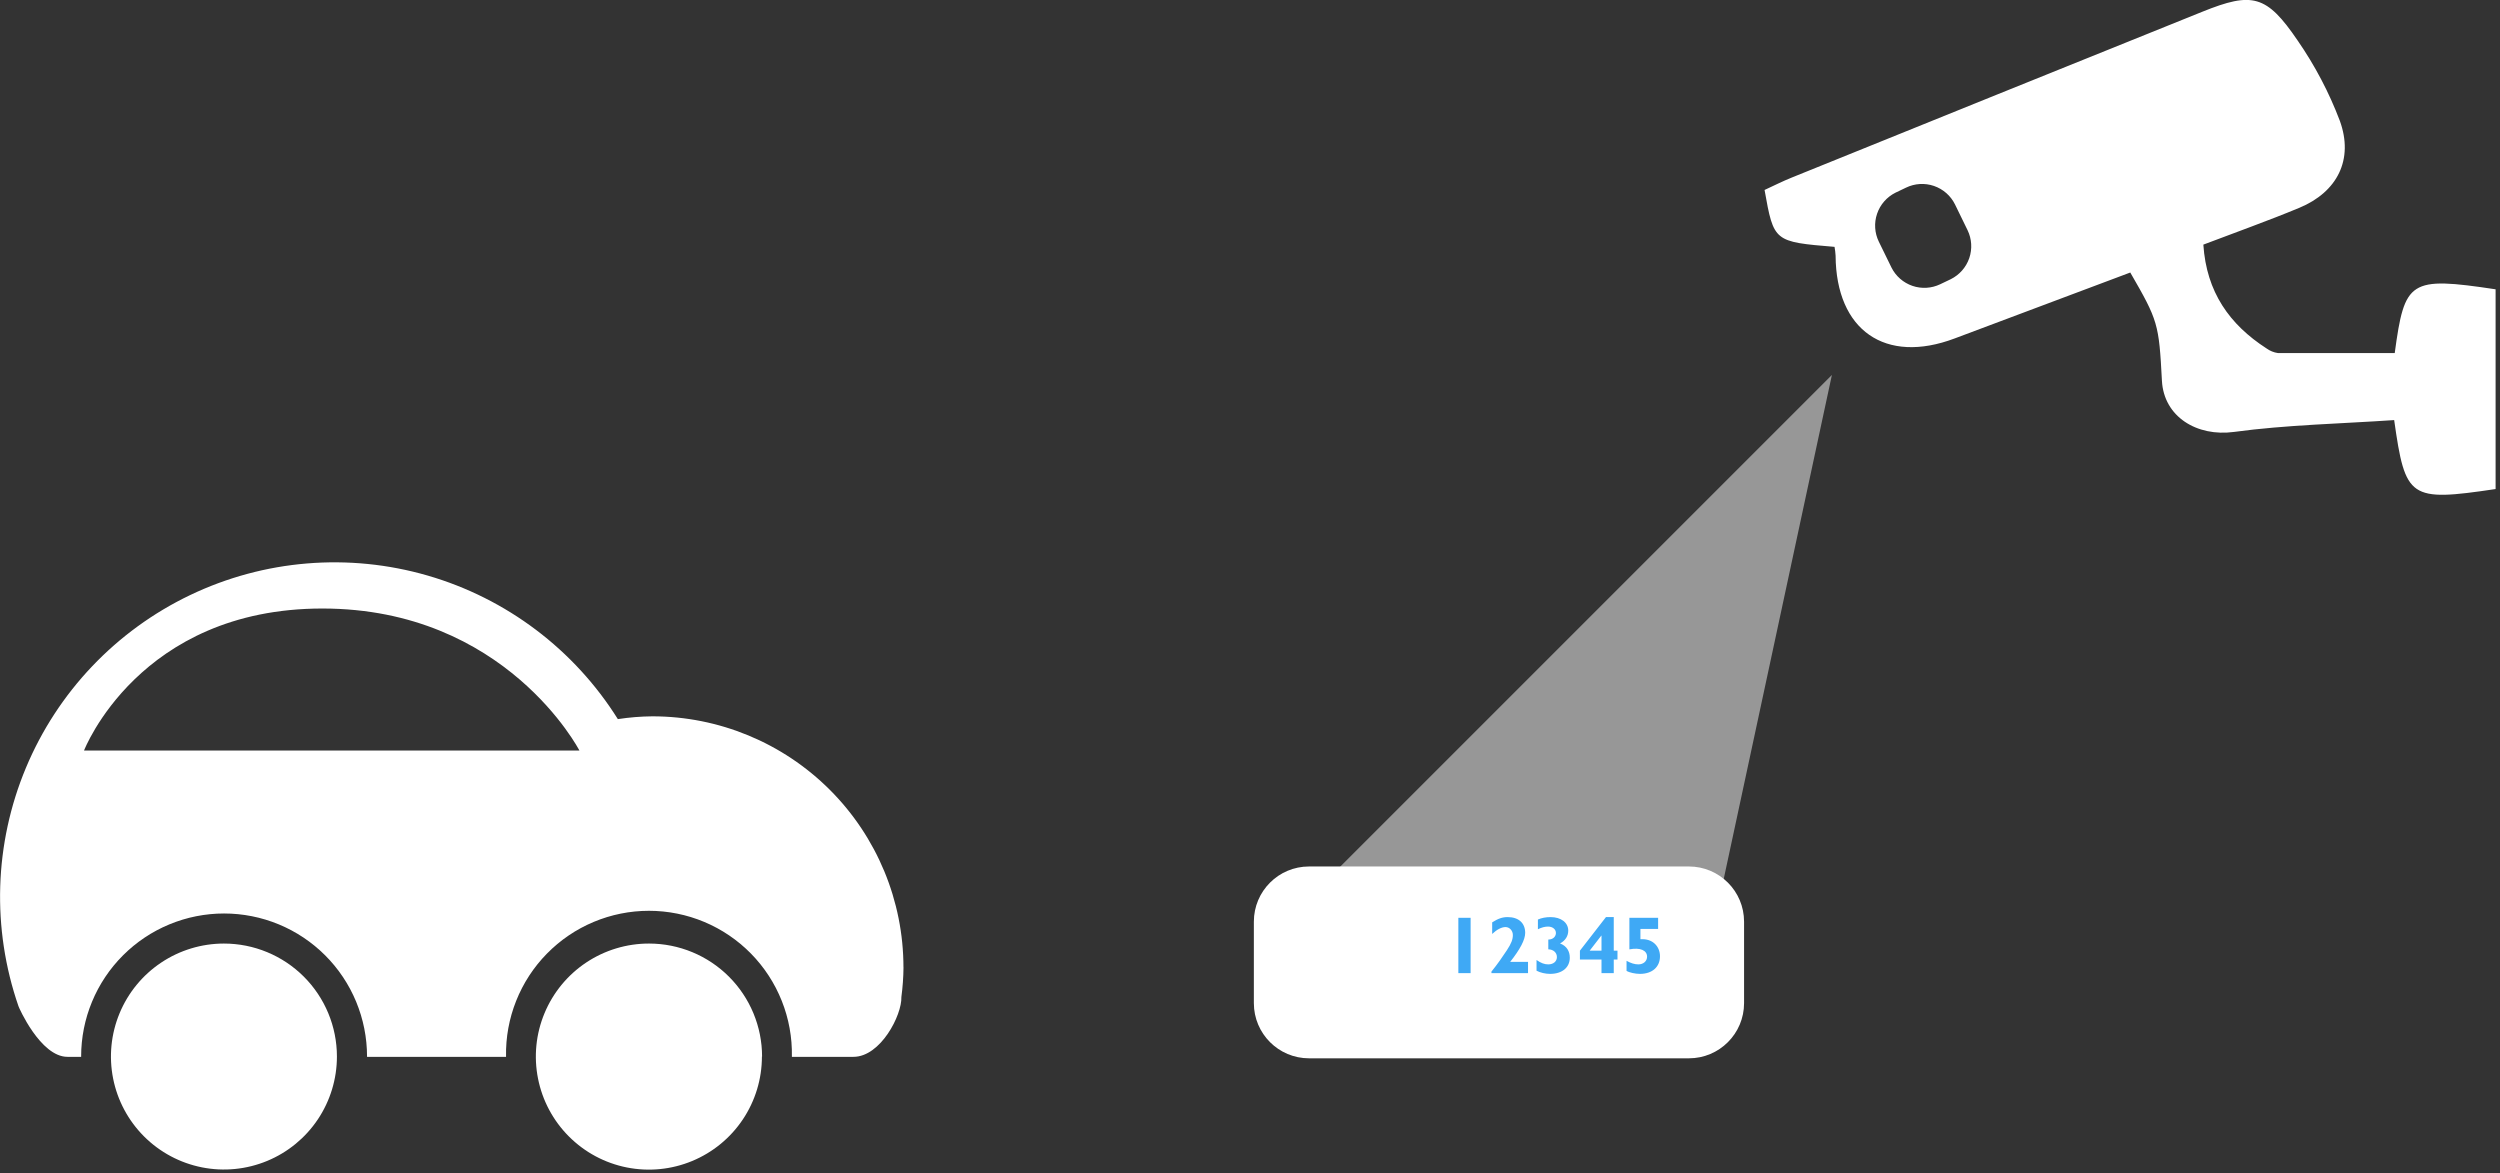
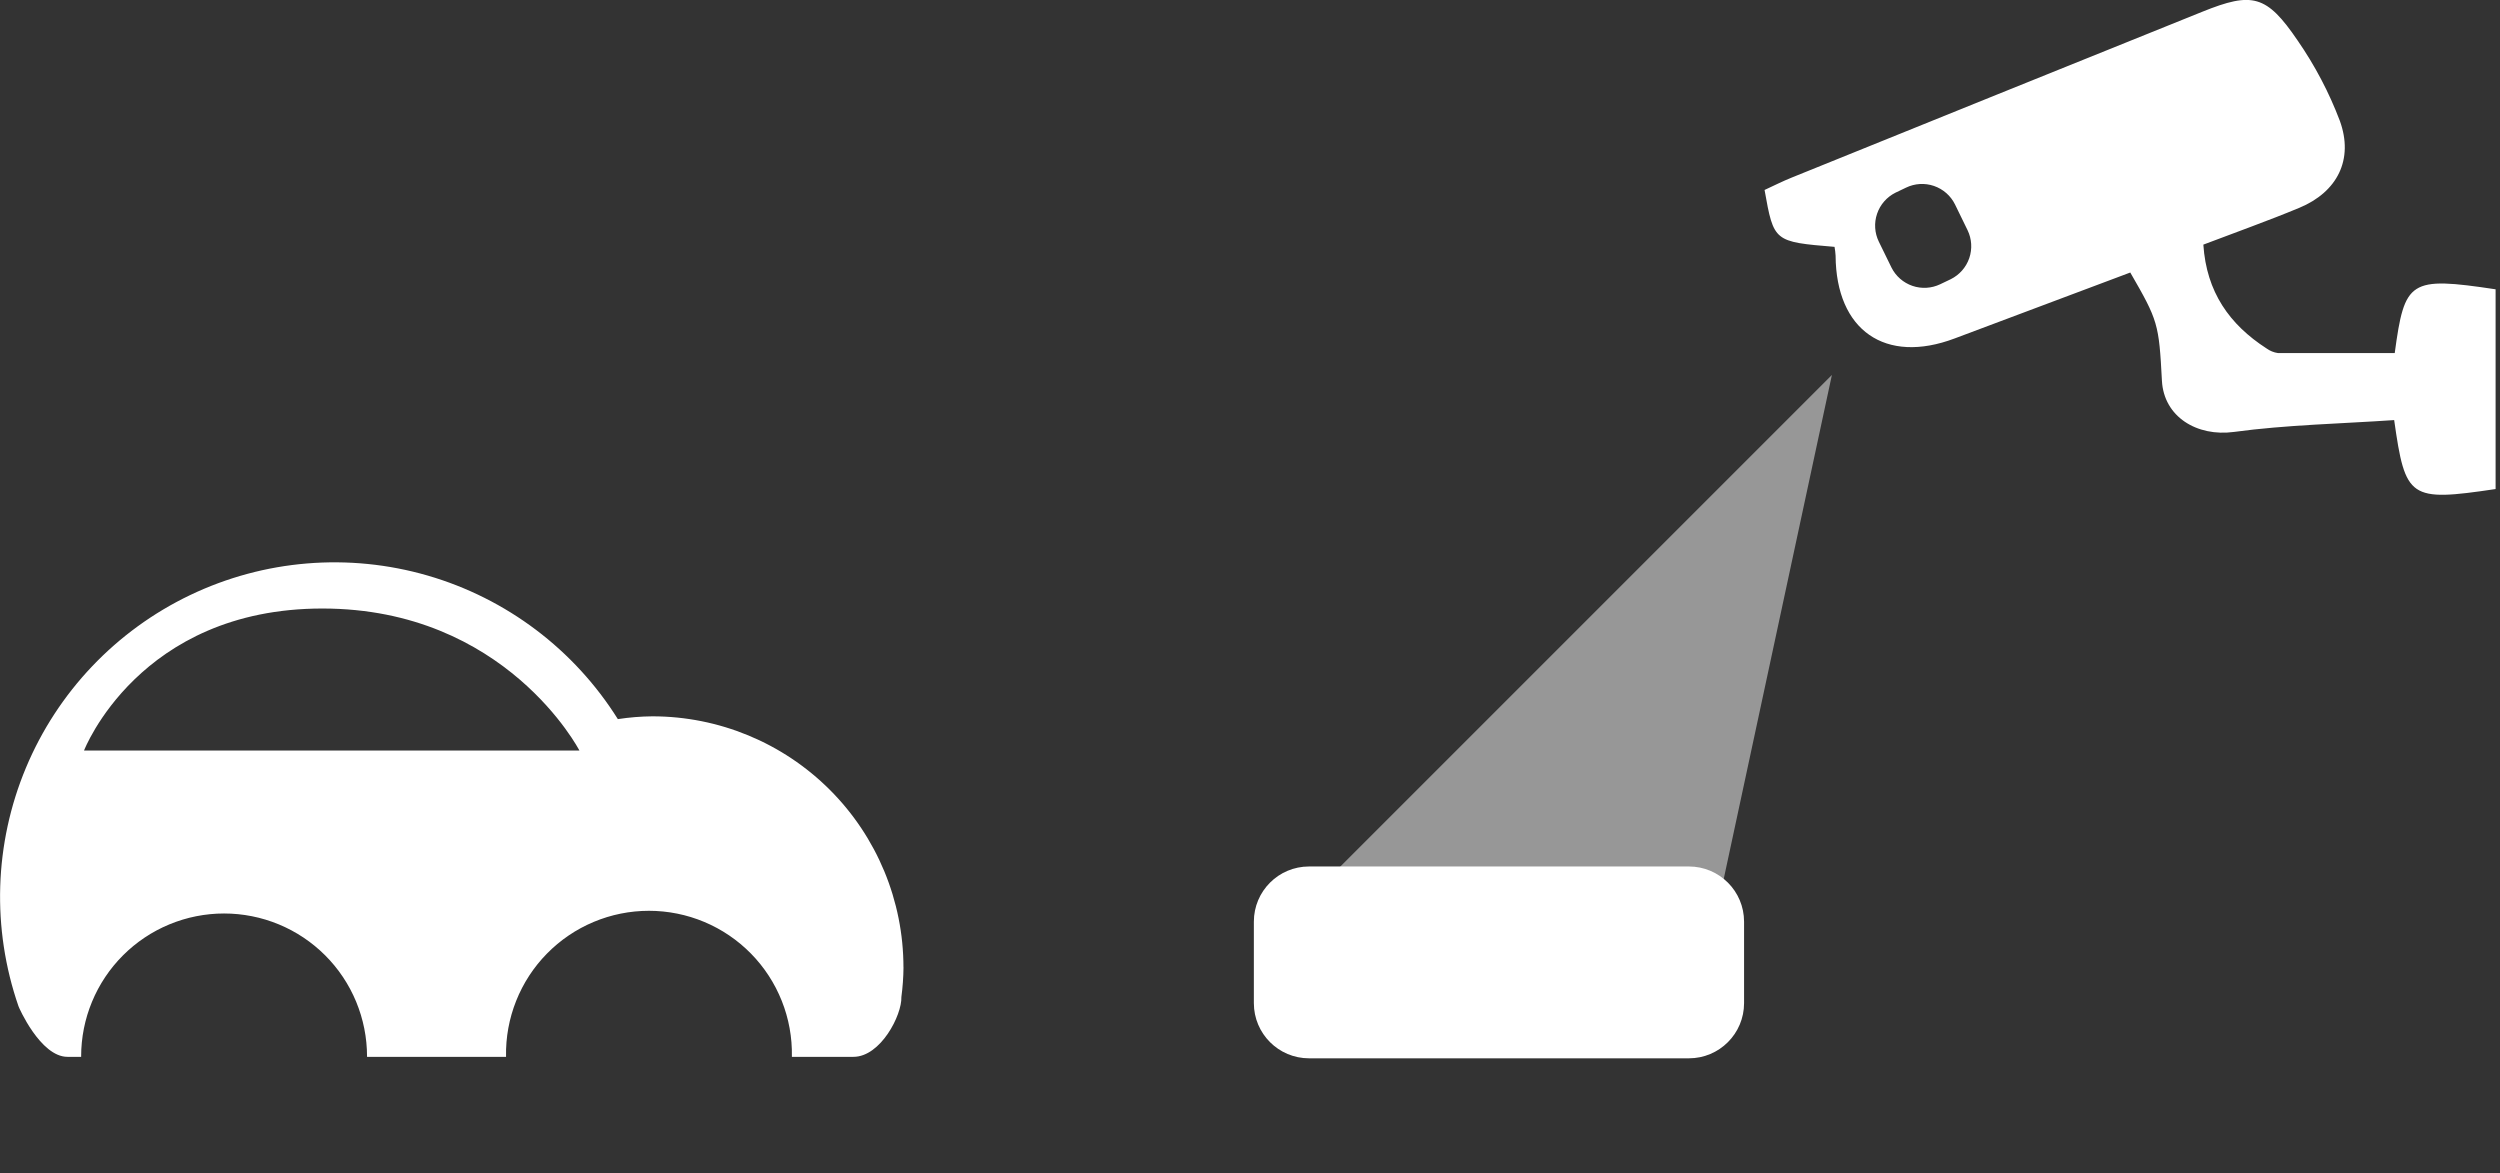
<svg xmlns="http://www.w3.org/2000/svg" width="147" height="69" viewBox="0 0 147 69" fill="none">
  <rect x="0" y="0" width="147" height="69" fill="#333333" stroke="none" />
-   <path d="M44.801 62.125C44.801 63.44 44.412 64.726 43.681 65.819C42.951 66.913 41.912 67.765 40.697 68.268C39.482 68.772 38.145 68.903 36.855 68.646C35.565 68.389 34.381 67.755 33.452 66.824C32.522 65.894 31.89 64.708 31.635 63.418C31.379 62.128 31.512 60.791 32.017 59.577C32.522 58.362 33.376 57.325 34.47 56.596C35.565 55.867 36.851 55.479 38.166 55.481C39.928 55.482 41.617 56.182 42.863 57.428C44.109 58.674 44.809 60.363 44.81 62.125" fill="white" />
-   <path d="M19.811 62.125C19.811 63.439 19.421 64.723 18.691 65.816C17.961 66.908 16.924 67.76 15.71 68.262C14.496 68.765 13.16 68.897 11.871 68.64C10.583 68.384 9.399 67.751 8.47 66.822C7.541 65.893 6.908 64.709 6.652 63.421C6.395 62.132 6.527 60.796 7.03 59.582C7.533 58.368 8.384 57.331 9.477 56.601C10.569 55.871 11.854 55.481 13.167 55.481C14.929 55.481 16.619 56.181 17.865 57.427C19.111 58.673 19.811 60.363 19.811 62.125Z" fill="white" />
  <path d="M53.123 56.886C53.123 52.97 51.567 49.214 48.798 46.445C46.029 43.676 42.273 42.12 38.357 42.12C37.678 42.126 37.001 42.181 36.33 42.284C33.764 38.192 29.782 35.187 25.143 33.842C20.504 32.498 15.532 32.907 11.176 34.993C6.819 37.08 3.383 40.696 1.522 45.153C-0.339 49.61 -0.494 54.596 1.085 59.161C1.085 59.194 2.37 62.142 3.966 62.142H4.771C4.771 62.142 4.771 62.125 4.771 62.119C4.771 61.015 4.988 59.922 5.411 58.902C5.833 57.882 6.452 56.956 7.233 56.175C8.013 55.395 8.94 54.775 9.96 54.353C10.979 53.931 12.072 53.713 13.176 53.713C14.28 53.713 15.373 53.931 16.393 54.353C17.413 54.775 18.339 55.395 19.12 56.175C19.901 56.956 20.52 57.882 20.942 58.902C21.364 59.922 21.582 61.015 21.582 62.119C21.582 62.119 21.582 62.119 21.582 62.142H29.755C29.755 62.142 29.755 62.125 29.755 62.119C29.734 61.002 29.936 59.892 30.349 58.854C30.761 57.816 31.377 56.87 32.16 56.073C32.942 55.276 33.876 54.642 34.906 54.21C35.936 53.778 37.042 53.555 38.159 53.555C39.276 53.555 40.382 53.778 41.412 54.21C42.442 54.642 43.376 55.276 44.158 56.073C44.941 56.87 45.556 57.816 45.969 58.854C46.382 59.892 46.584 61.002 46.563 62.119V62.142H50.183C51.778 62.142 53.039 59.688 53.001 58.624C53.079 58.045 53.12 57.461 53.126 56.877L53.123 56.886ZM4.941 44.13C4.941 44.13 8.164 35.781 18.955 35.781C29.746 35.781 34.069 44.13 34.069 44.13H4.941Z" fill="white" />
  <path d="M140.81 20.762C138.577 20.762 136.23 20.762 133.952 20.762C133.702 20.727 133.466 20.631 133.263 20.482C131.098 19.083 129.739 17.172 129.557 14.384C131.411 13.677 133.32 13 135.195 12.222C137.438 11.292 138.41 9.378 137.581 7.1C136.949 5.434 136.117 3.851 135.103 2.385C133.278 -0.298 132.443 -0.498 129.5 0.689C121.453 3.931 113.409 7.18 105.366 10.436C104.808 10.66 104.269 10.934 103.756 11.17C104.301 14.217 104.298 14.217 107.871 14.515C107.902 14.688 107.923 14.862 107.933 15.037C107.963 19.426 110.855 21.439 114.937 19.9L125.26 16.024C126.894 18.854 126.945 19.032 127.121 22.381C127.231 24.513 129.187 25.691 131.355 25.398C134.438 24.978 137.706 24.913 140.777 24.701C141.433 29.331 141.672 29.51 146.741 28.756V17.011C141.672 16.25 141.391 16.474 140.81 20.762ZM114.708 16.415L114.085 16.713C113.574 16.958 112.987 16.993 112.451 16.809C111.915 16.625 111.472 16.239 111.219 15.732L110.477 14.214C110.226 13.702 110.188 13.112 110.371 12.572C110.553 12.032 110.942 11.586 111.452 11.331L112.075 11.033C112.588 10.784 113.179 10.749 113.719 10.934C114.259 11.12 114.703 11.511 114.955 12.022L115.692 13.534C115.941 14.047 115.977 14.637 115.793 15.177C115.608 15.716 115.218 16.161 114.708 16.415Z" fill="white" />
  <path opacity="0.49" d="M77.758 52.005L107.716 22.047L99.331 61.111" fill="white" />
  <path d="M99.307 50.949H76.971C75.179 50.949 73.727 52.401 73.727 54.193V58.985C73.727 60.777 75.179 62.229 76.971 62.229H99.307C101.099 62.229 102.551 60.777 102.551 58.985V54.193C102.551 52.401 101.099 50.949 99.307 50.949Z" fill="white" />
-   <path d="M86.472 53.968H85.751V57.221H86.472V53.968ZM89.848 56.558H88.799C89.381 55.819 89.681 55.26 89.681 54.85C89.681 54.273 89.29 53.925 88.651 53.925C88.341 53.925 88.093 54.01 87.74 54.235V54.917C88.002 54.664 88.293 54.511 88.522 54.511C88.765 54.511 88.956 54.726 88.956 54.979C88.956 55.232 88.87 55.47 88.603 55.876C88.369 56.234 88.04 56.711 87.697 57.13V57.221H89.848V56.558ZM91.04 55.819C91.341 55.828 91.546 56.014 91.546 56.277C91.546 56.534 91.336 56.706 91.035 56.706C90.816 56.706 90.611 56.63 90.348 56.448V57.078C90.568 57.193 90.868 57.264 91.145 57.264C91.851 57.264 92.304 56.892 92.304 56.31C92.304 55.943 92.132 55.628 91.732 55.475C92.046 55.303 92.213 55.036 92.213 54.721C92.213 54.249 91.789 53.925 91.174 53.925C90.906 53.925 90.644 53.972 90.429 54.068V54.64C90.658 54.531 90.835 54.483 91.026 54.483C91.293 54.483 91.488 54.64 91.488 54.86C91.488 55.046 91.341 55.246 91.04 55.246V55.819ZM94.889 53.925H94.431L92.899 55.9V56.42H94.168V57.221H94.889V56.42H95.108V55.9H94.889V53.925ZM94.159 55.012H94.168V55.9H93.472L94.159 55.012ZM97.497 53.968H95.808V55.823C96.452 55.699 96.848 55.885 96.848 56.253C96.848 56.515 96.634 56.706 96.333 56.706C96.118 56.706 95.889 56.634 95.641 56.496V57.088C95.804 57.188 96.157 57.264 96.429 57.264C97.149 57.264 97.607 56.859 97.607 56.229C97.607 55.671 97.197 55.175 96.457 55.227V54.621H97.497V53.968Z" fill="#3FA9F5" />
</svg>